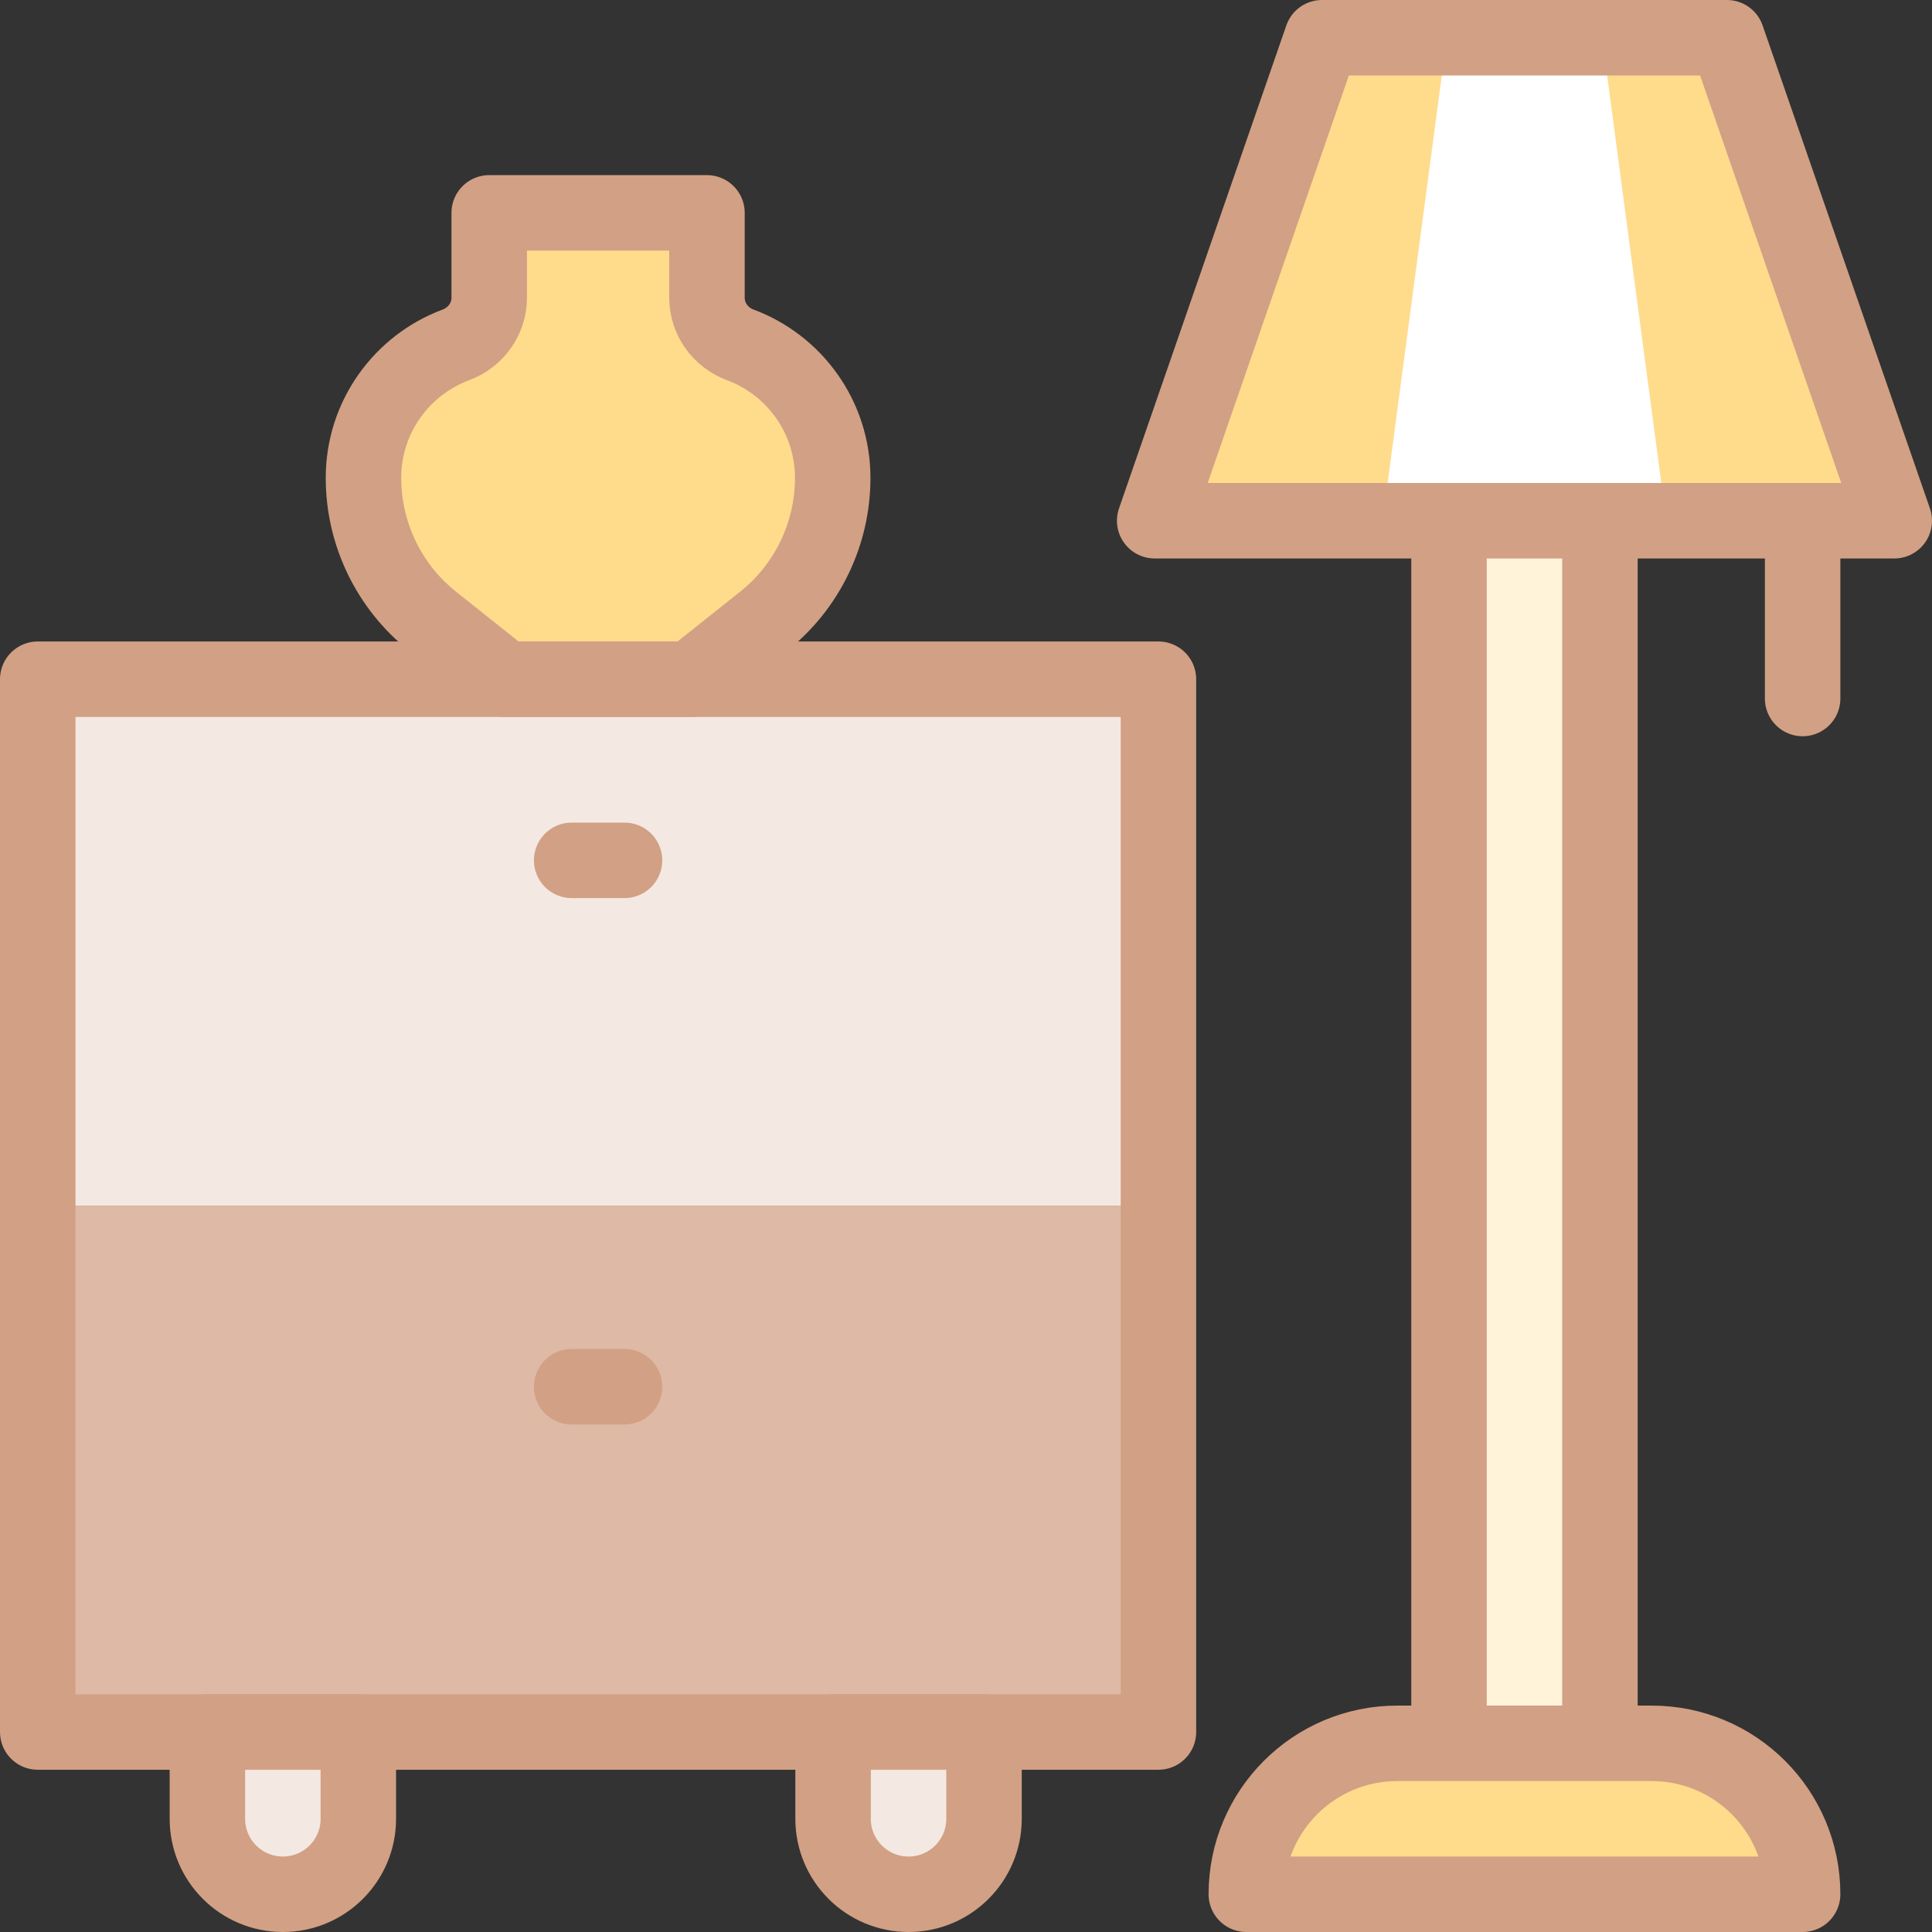
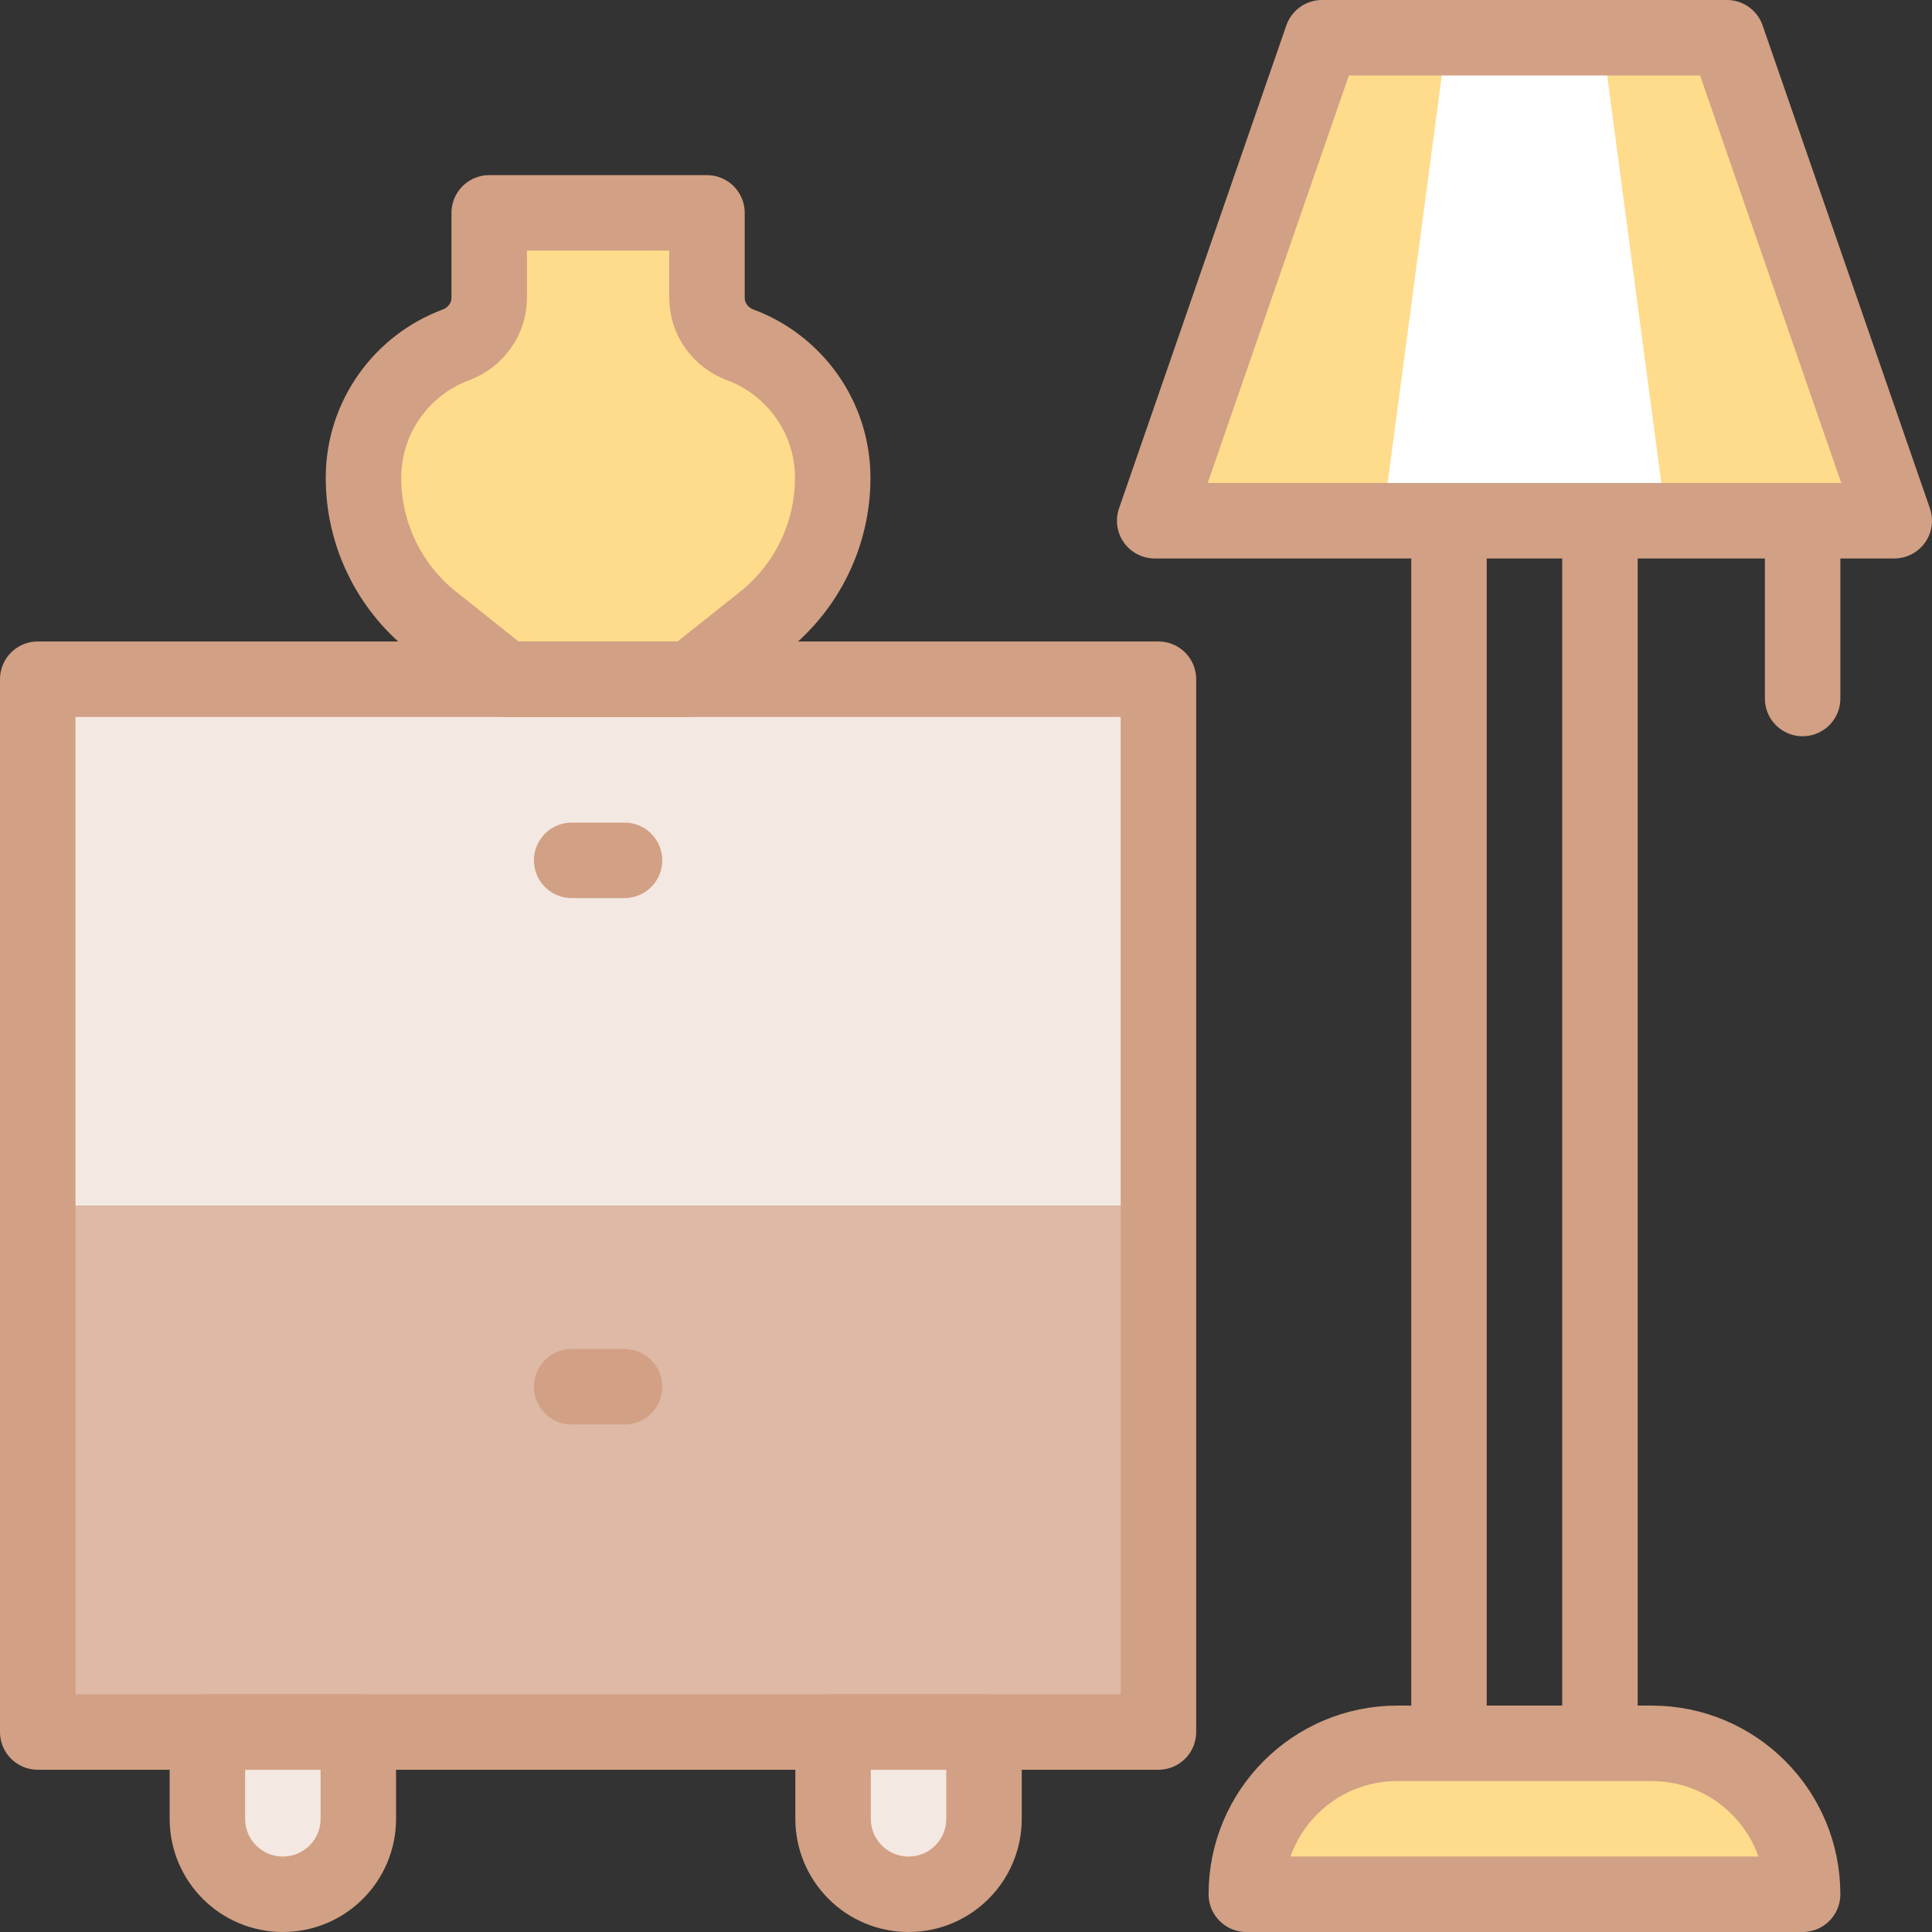
<svg xmlns="http://www.w3.org/2000/svg" id="Capa_1" x="0px" y="0px" viewBox="0 0 512 512" style="enable-background:new 0 0 512 512;" xml:space="preserve" width="512" height="512">
  <rect x="0" y="0" width="512" height="512" fill="#333333" stroke="none" />
  <g>
    <g>
      <g>
        <g>
          <rect x="11" y="180" style="fill:#F4E8E2;" width="295" height="139.5" />
        </g>
        <g>
          <rect x="11" y="319.5" style="fill:#DEB9A5;" width="295" height="139.5" />
        </g>
      </g>
    </g>
    <path style="fill:#FFDB8C;" d="M187.356,78.905V56.412h-57.712v22.493c0,5.616-3.571,10.534-8.834,12.494&#10;&#09;&#09;c-14.3,5.325-24.487,19.095-24.487,35.251l0,0c0,14.793,6.744,28.78,18.319,37.993L133.936,180h49.128l19.295-15.357&#10;&#09;&#09;c11.575-9.213,18.319-23.199,18.319-37.993l0,0c0-16.156-10.187-29.926-24.487-35.251&#10;&#09;&#09;C190.927,89.439,187.356,84.521,187.356,78.905z" />
    <path style="fill:#F4E8E2;" d="M220.774,459h40v23c0,11.046-8.954,20-20,20h0c-11.046,0-20-8.954-20-20V459z" />
    <path style="fill:#F4E8E2;" d="M94.962,459h-40v23c0,11.046,8.954,20,20,20h0c11.046,0,20-8.954,20-20V459z" />
    <polygon style="fill:#FFDB8C;" points="457.656,10 350.344,10 306,138 502,138 &#09;" />
    <polygon style="fill:#FFFFFF;" points="424.582,10 383.418,10 366.408,138 441.592,138 &#09;" />
-     <rect x="384" y="138" style="fill:#FFF3DA;" width="40" height="324" />
    <path style="fill:#FFDB8C;" d="M477.713,502H330.287v0c0-22.091,17.909-40,40-40h67.426C459.805,462,477.713,479.909,477.713,502&#10;&#09;&#09;L477.713,502z" />
    <rect x="19" y="171" transform="matrix(-1.836970e-16 1 -1 -1.836970e-16 478 161)" style="fill:none;stroke:#D2A084;stroke-width:20;stroke-linecap:round;stroke-linejoin:round;stroke-miterlimit:10;" width="279" height="297" />
    <line style="fill:none;stroke:#D2A084;stroke-width:20;stroke-linecap:round;stroke-linejoin:round;stroke-miterlimit:10;" x1="151.5" y1="228" x2="165.5" y2="228" />
    <line style="fill:none;stroke:#D2A084;stroke-width:20;stroke-linecap:round;stroke-linejoin:round;stroke-miterlimit:10;" x1="151.5" y1="367.5" x2="165.5" y2="367.5" />
    <path style="fill:none;stroke:#D2A084;stroke-width:20;stroke-linecap:round;stroke-linejoin:round;stroke-miterlimit:10;" d="&#10;&#09;&#09;M220.774,459h40v23c0,11.046-8.954,20-20,20h0c-11.046,0-20-8.954-20-20V459z" />
    <path style="fill:none;stroke:#D2A084;stroke-width:20;stroke-linecap:round;stroke-linejoin:round;stroke-miterlimit:10;" d="&#10;&#09;&#09;M94.962,459h-40v23c0,11.046,8.954,20,20,20h0c11.046,0,20-8.954,20-20V459z" />
    <polygon style="fill:none;stroke:#D2A084;stroke-width:20;stroke-linecap:round;stroke-linejoin:round;stroke-miterlimit:10;" points="&#10;&#09;&#09;457.656,10 350.344,10 306,138 502,138 &#09;" />
    <line style="fill:none;stroke:#D2A084;stroke-width:20;stroke-linecap:round;stroke-linejoin:round;stroke-miterlimit:10;" x1="384" y1="141.443" x2="384" y2="458.557" />
    <line style="fill:none;stroke:#D2A084;stroke-width:20;stroke-linecap:round;stroke-linejoin:round;stroke-miterlimit:10;" x1="424" y1="458.557" x2="424" y2="141.443" />
    <path style="fill:none;stroke:#D2A084;stroke-width:20;stroke-linecap:round;stroke-linejoin:round;stroke-miterlimit:10;" d="&#10;&#09;&#09;M477.713,502H330.287v0c0-22.091,17.909-40,40-40h67.426C459.805,462,477.713,479.909,477.713,502L477.713,502z" />
    <path style="fill:none;stroke:#D2A084;stroke-width:20;stroke-linecap:round;stroke-linejoin:round;stroke-miterlimit:10;" d="&#10;&#09;&#09;M187.356,78.905V56.412h-57.712v22.493c0,5.616-3.571,10.534-8.834,12.494c-14.3,5.325-24.487,19.095-24.487,35.251l0,0&#10;&#09;&#09;c0,14.793,6.744,28.78,18.319,37.993L133.936,180h49.128l19.295-15.357c11.575-9.213,18.319-23.199,18.319-37.993l0,0&#10;&#09;&#09;c0-16.156-10.187-29.926-24.487-35.251C190.927,89.439,187.356,84.521,187.356,78.905z" />
    <line style="fill:none;stroke:#D2A084;stroke-width:20;stroke-linecap:round;stroke-linejoin:round;stroke-miterlimit:10;" x1="477.713" y1="138" x2="477.713" y2="185.114" />
  </g>
</svg>